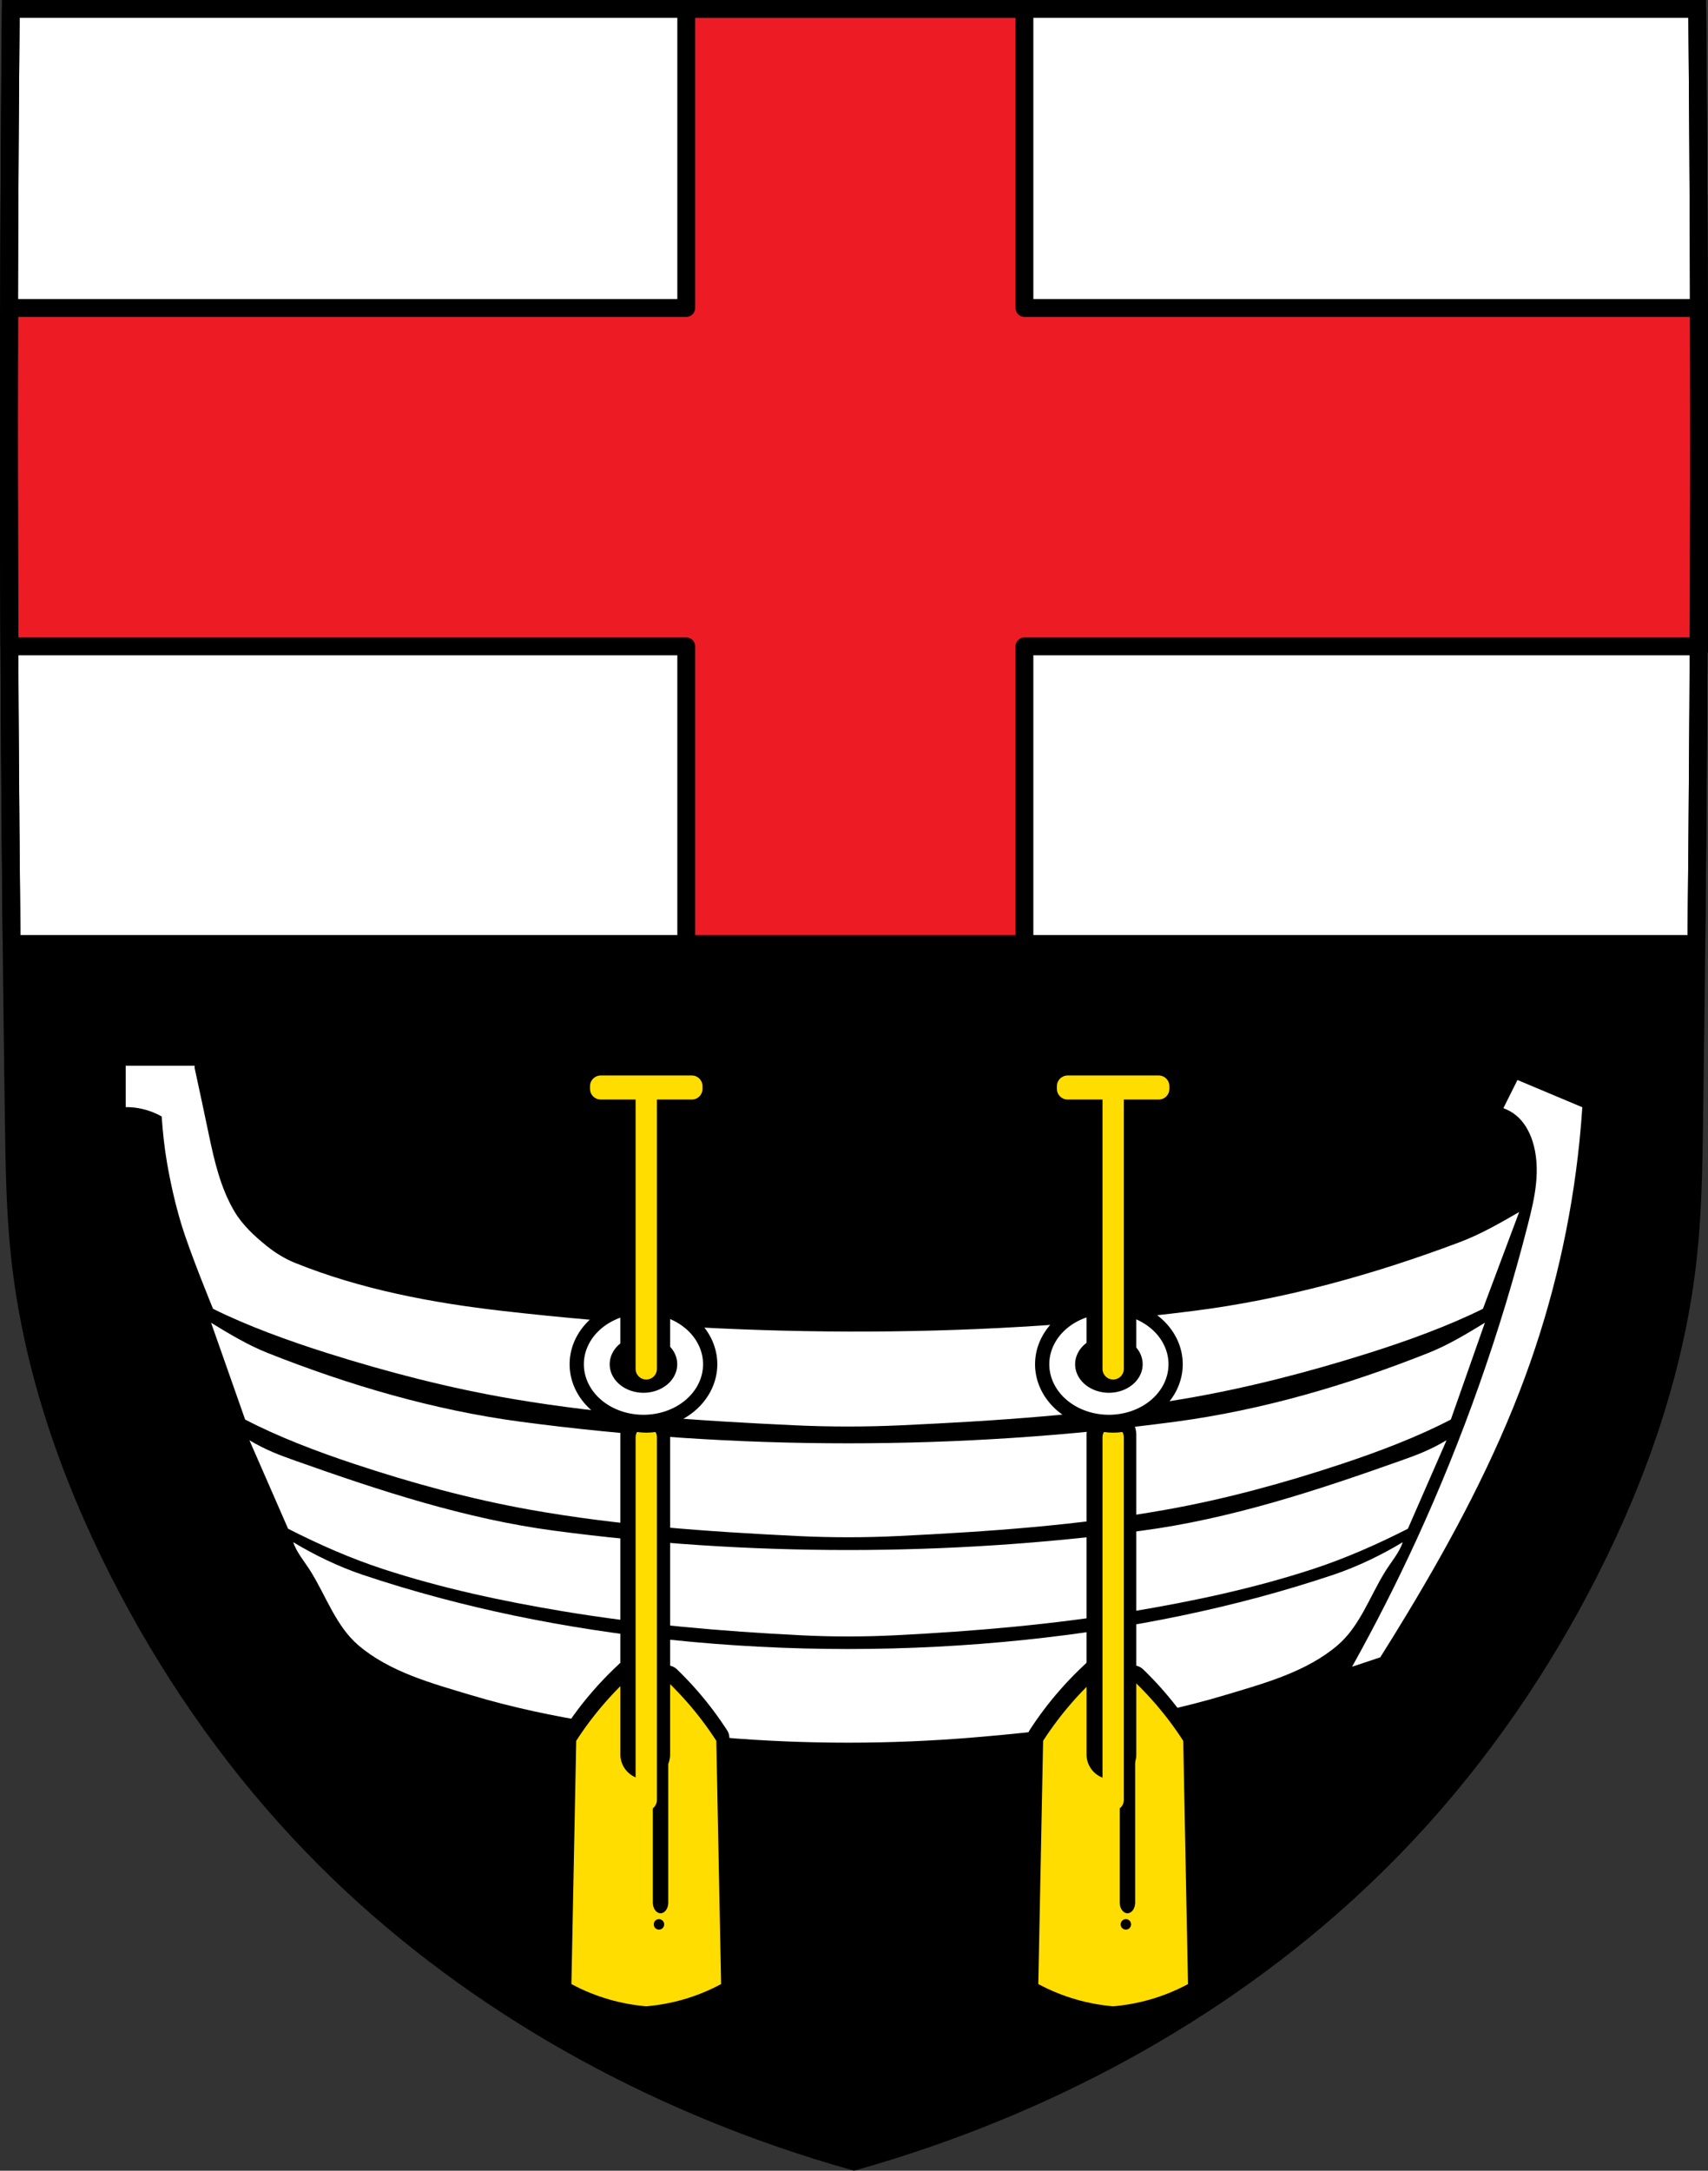
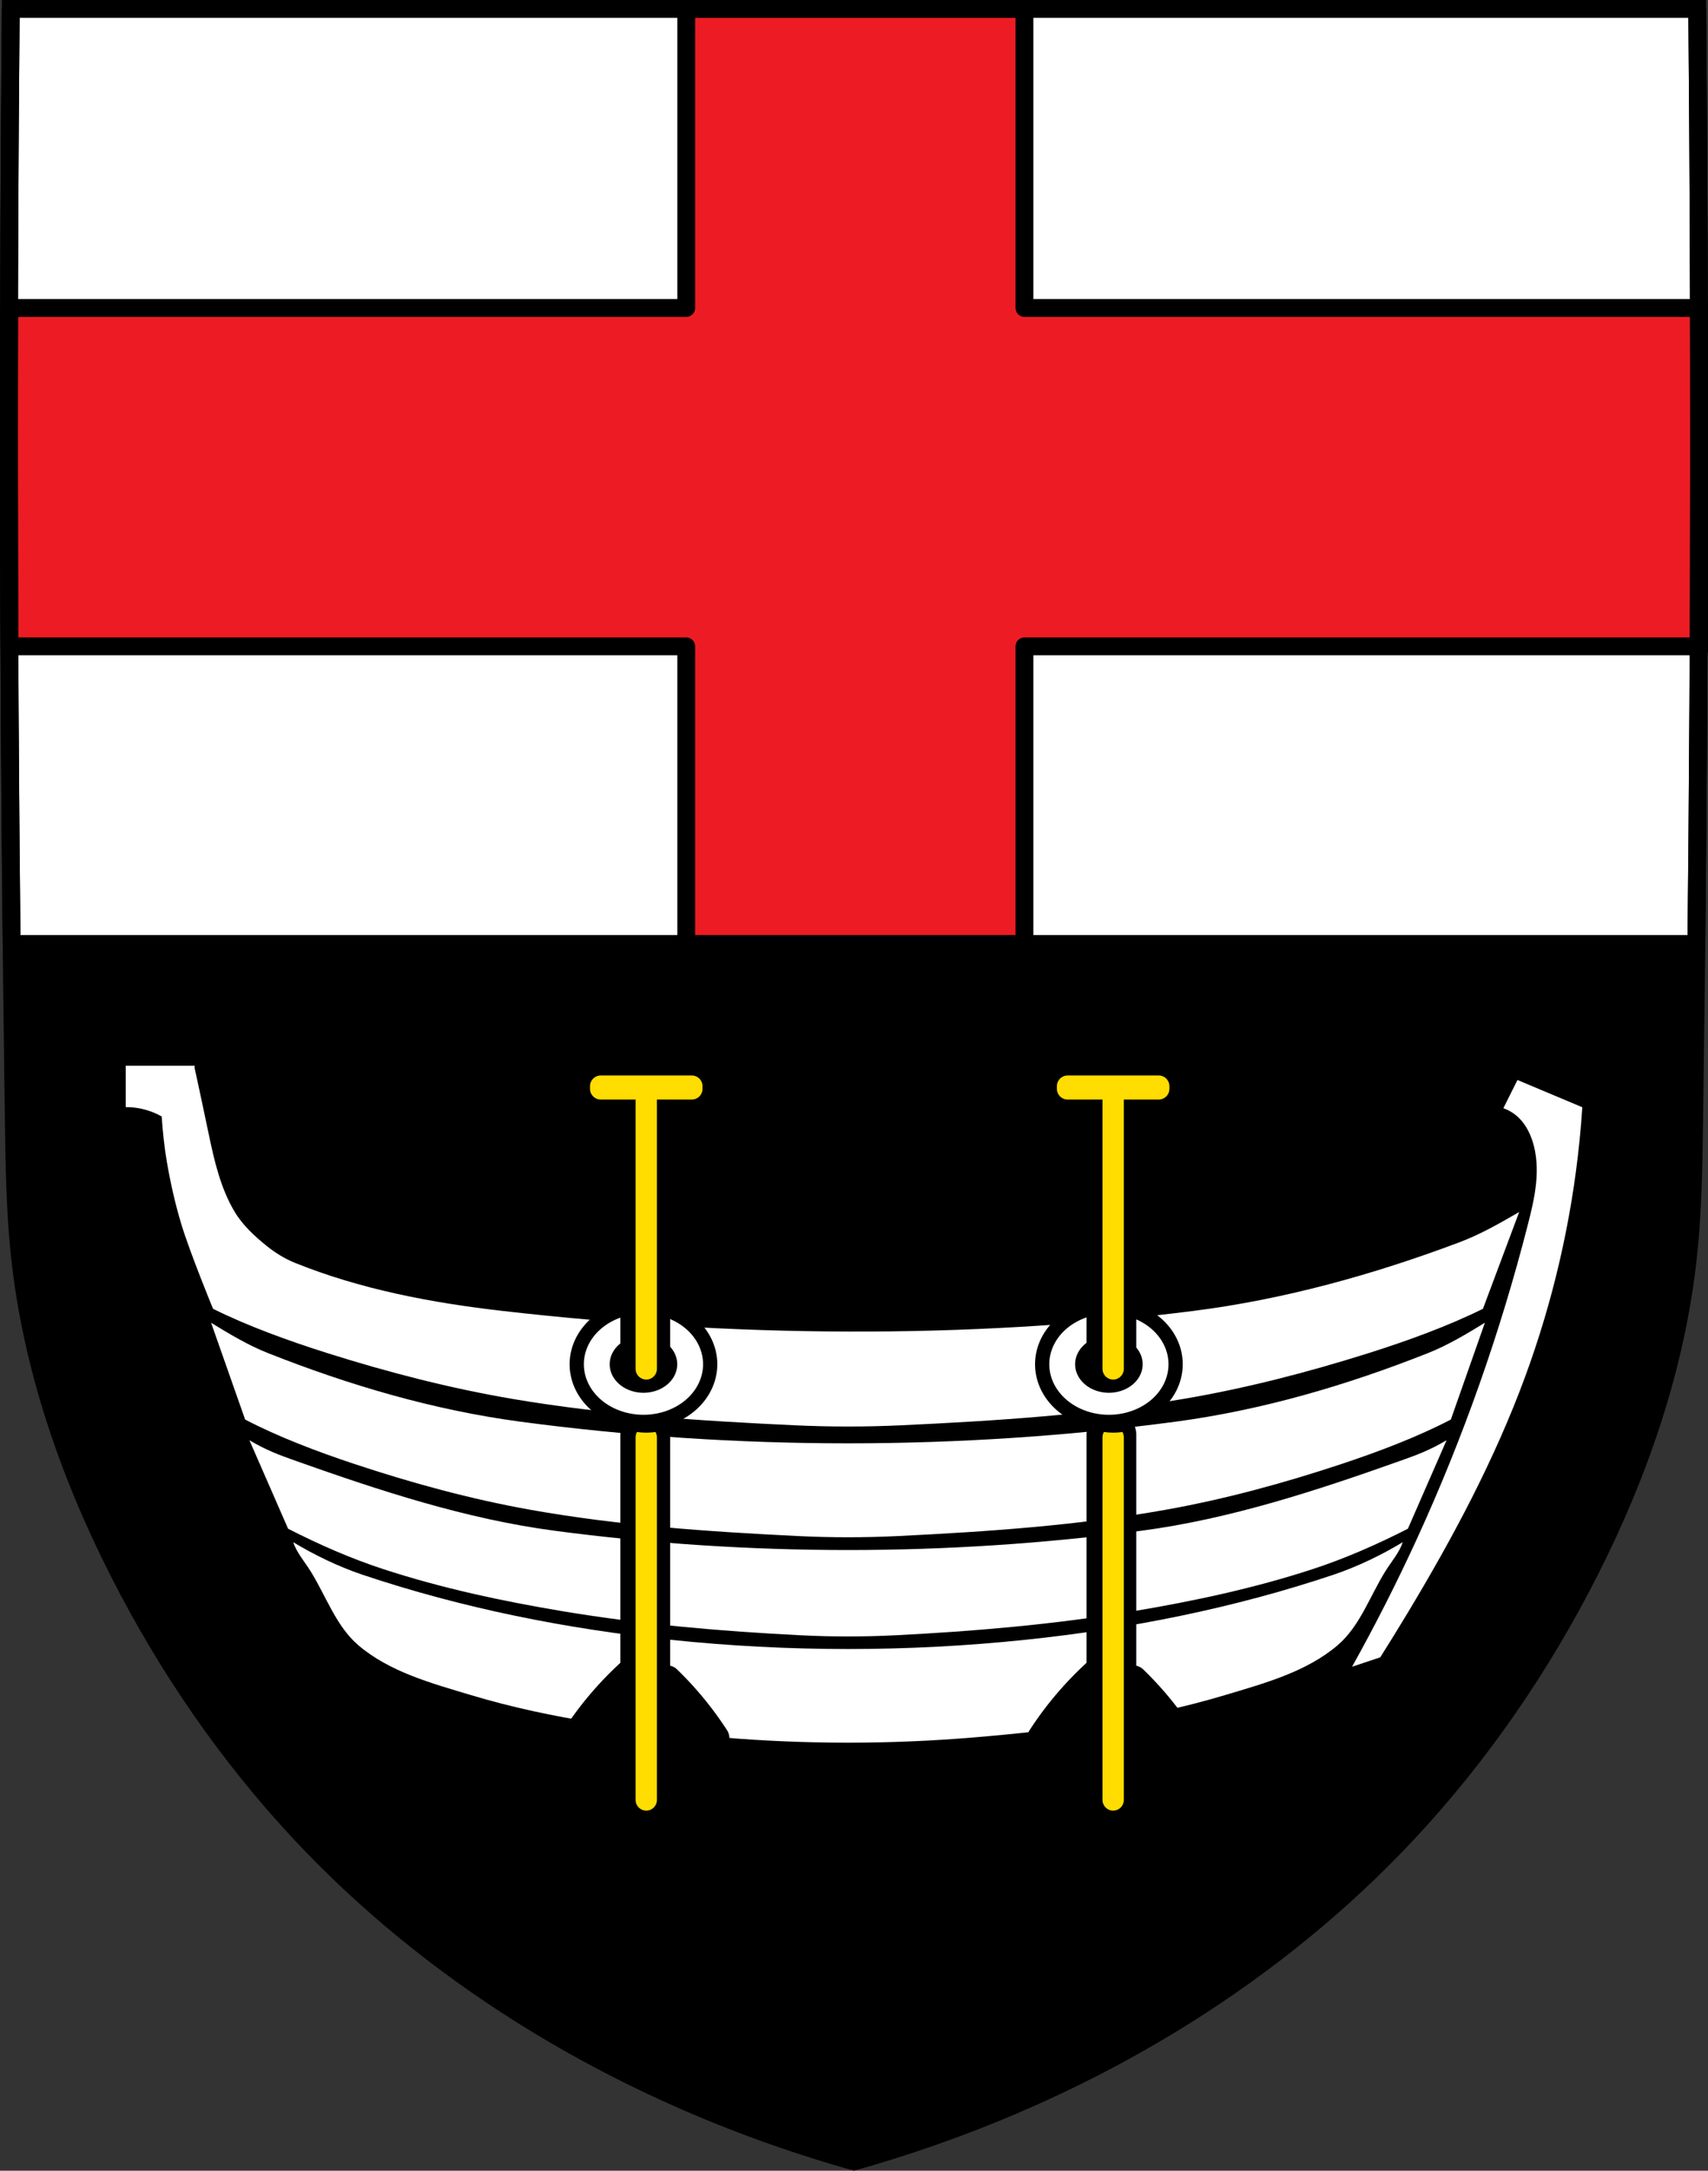
<svg xmlns="http://www.w3.org/2000/svg" xmlns:ns1="http://www.inkscape.org/namespaces/inkscape" xmlns:ns2="http://sodipodi.sourceforge.net/DTD/sodipodi-0.dtd" width="126.961mm" height="161.271mm" viewBox="0 0 126.961 161.271" version="1.1" id="svg865" ns1:version="0.92.5 (2060ec1f9f, 2020-04-08)" ns2:docname="DEU Urbar COA.svg">
  <rect x="0" y="0" width="126.961" height="161.271" fill="#333333" stroke="none" />
  <defs id="defs859">
    <ns1:path-effect effect="spiro" id="path-effect4411" is_visible="true" />
    <ns1:path-effect effect="spiro" id="path-effect4255" is_visible="true" />
    <ns1:path-effect effect="spiro" id="path-effect4247" is_visible="true" />
    <ns1:path-effect effect="spiro" id="path-effect4055" is_visible="true" />
    <ns1:path-effect effect="spiro" id="path-effect3984" is_visible="true" />
    <ns1:path-effect effect="spiro" id="path-effect3824" is_visible="true" />
    <ns1:path-effect effect="spiro" id="path-effect3644" is_visible="true" />
    <ns1:path-effect effect="spiro" id="path-effect3636" is_visible="true" />
    <ns1:path-effect effect="spiro" id="path-effect3544" is_visible="true" />
    <ns1:path-effect effect="spiro" id="path-effect3466" is_visible="true" />
    <ns1:path-effect effect="spiro" id="path-effect3544-2" is_visible="true" />
    <ns1:path-effect effect="spiro" id="path-effect3644-8" is_visible="true" />
    <ns1:path-effect effect="spiro" id="path-effect3644-3" is_visible="true" />
    <ns1:path-effect effect="spiro" id="path-effect3636-0" is_visible="true" />
    <ns1:path-effect effect="spiro" id="path-effect1727-0-1" is_visible="true" />
    <ns1:path-effect effect="spiro" id="path-effect1731-8-3" is_visible="true" />
    <ns1:path-effect effect="spiro" id="path-effect1727-3" is_visible="true" />
    <ns1:path-effect effect="spiro" id="path-effect1731-7" is_visible="true" />
    <ns1:path-effect effect="spiro" id="path-effect841-8" is_visible="true" />
    <ns1:path-effect effect="skeletal" id="path-effect6414" is_visible="true" lpeversion="1" pattern="m 26507.414,27761.564 c 0,-13.157 10.678,-23.835 23.835,-23.835 13.157,0 23.835,10.678 23.835,23.835 0,13.157 -10.678,23.835 -23.835,23.835 -13.157,0 -23.835,-10.678 -23.835,-23.835 z" copytype="single_stretched" prop_scale="0.08" scale_y_rel="false" spacing="0" normal_offset="0" tang_offset="0" prop_units="false" vertical_pattern="false" hide_knot="false" fuse_tolerance="0" />
    <ns1:path-effect effect="spiro" id="path-effect3824-6" is_visible="true" />
    <ns1:path-effect effect="spiro" id="path-effect3824-6-8" is_visible="true" />
    <ns1:path-effect effect="spiro" id="path-effect3984-2" is_visible="true" />
    <ns1:path-effect effect="spiro" id="path-effect4055-6" is_visible="true" />
    <ns1:path-effect effect="spiro" id="path-effect4411-5" is_visible="true" />
  </defs>
  <ns2:namedview id="base" pagecolor="#ffffff" bordercolor="#666666" borderopacity="1.0" ns1:pageopacity="0.0" ns1:pageshadow="2" ns1:zoom="1.3010081" ns1:cx="239.92626" ns1:cy="304.76369" ns1:document-units="mm" ns1:current-layer="layer1" showgrid="false" ns1:window-width="1920" ns1:window-height="1046" ns1:window-x="-11" ns1:window-y="-11" ns1:window-maximized="1" fit-margin-top="0" fit-margin-left="0" fit-margin-right="0" fit-margin-bottom="0" ns1:snap-global="false" ns1:snap-midpoints="true" ns1:snap-smooth-nodes="true" ns1:object-paths="true" />
  <g ns1:label="Ebene 1" ns1:groupmode="layer" id="layer1" transform="translate(27.75,170.918)">
    <path style="fill:#000000;fill-opacity:1;stroke:none;stroke-width:1.323;stroke-linecap:butt;stroke-linejoin:miter;stroke-miterlimit:4;stroke-dasharray:none;stroke-opacity:1" d="m -26.949,-170.244 c -0.245,27.613 -0.169,55.229 0.229,82.84 0.046,3.228 0.098,6.462 0.434,9.672 0.865,8.266 3.614,16.247 7.363,23.626 3.578,7.043 8.084,13.603 13.446,19.345 9.791,10.486 22.343,18.107 35.785,22.741 1.791,0.618 3.6,1.184 5.422,1.698 1.822,-0.514 3.631,-1.081 5.422,-1.698 13.442,-4.634 25.994,-12.255 35.785,-22.741 5.361,-5.742 9.868,-12.302 13.446,-19.345 3.749,-7.379 6.498,-15.36 7.363,-23.626 0.336,-3.21 0.387,-6.444 0.434,-9.672 0.398,-27.611 0.474,-55.227 0.229,-82.84 H 35.73 Z" id="path3822-3-4-6" ns1:connector-curvature="0" />
    <path style="opacity:1;fill:#ffffff;fill-opacity:1;fill-rule:evenodd;stroke:none;stroke-width:5;stroke-linecap:square;stroke-linejoin:round;stroke-miterlimit:4;stroke-dasharray:none;stroke-dashoffset:0;stroke-opacity:1;paint-order:normal" d="M 3.029 2.5 C 2.252 90.015 2.341 177.537 3.273 265.051 L 476.578 265.051 C 477.51 177.537 477.6 90.015 476.822 2.5 L 239.926 2.5 L 3.029 2.5 z " transform="matrix(0.265,0,0,0.265,-27.75,-170.918)" id="rect3903" />
    <path style="opacity:1;fill:#ed1c24;fill-opacity:1;fill-rule:evenodd;stroke:#000000;stroke-width:5;stroke-linecap:square;stroke-linejoin:round;stroke-miterlimit:4;stroke-dasharray:none;stroke-dashoffset:0;stroke-opacity:1;paint-order:normal" d="M 192.492 2.5 L 192.492 86.342 L 2.553 86.342 C 2.469 117.964 2.505 149.587 2.645 181.209 L 192.492 181.209 L 192.492 265.051 L 287.359 265.051 L 287.359 181.209 L 477.207 181.209 C 477.347 149.587 477.382 117.964 477.299 86.342 L 287.359 86.342 L 287.359 2.5 L 239.926 2.5 L 192.492 2.5 z " transform="matrix(0.265,0,0,0.265,-27.75,-170.918)" id="rect3936" />
    <flowRoot xml:space="preserve" id="flowRoot2783" style="font-style:normal;font-weight:normal;font-size:26.667px;line-height:1.25;font-family:sans-serif;letter-spacing:0px;word-spacing:0px;fill:#000000;fill-opacity:1;stroke:none">
      <flowRegion id="flowRegion2785">
-         <rect id="rect2787" width="4.055" height="56.766" x="1812.468" y="-35.759" />
-       </flowRegion>
+         </flowRegion>
      <flowPara id="flowPara2789" />
    </flowRoot>
    <path ns1:connector-curvature="0" style="opacity:1;fill:none;fill-opacity:1;fill-rule:evenodd;stroke:#000000;stroke-width:1.323;stroke-linecap:square;stroke-linejoin:round;stroke-miterlimit:4;stroke-dasharray:none;stroke-dashoffset:0;stroke-opacity:1;paint-order:normal" d="m -26.949,-170.257 c -0.206,23.155 -0.182,46.312 0.065,69.467 H 98.344 c 0.247,-23.155 0.27,-46.312 0.065,-69.467 H 35.73 Z" id="rect3903-8" />
    <path style="fill:none;fill-opacity:1;stroke:#000000;stroke-width:1.323;stroke-linecap:butt;stroke-linejoin:miter;stroke-miterlimit:4;stroke-dasharray:none;stroke-opacity:1" d="m -26.949,-170.257 c -0.245,27.613 -0.169,55.229 0.229,82.84 0.046,3.228 0.098,6.462 0.434,9.672 0.865,8.266 3.614,16.247 7.363,23.626 3.578,7.043 8.084,13.603 13.446,19.345 9.791,10.486 22.343,18.107 35.785,22.741 1.791,0.618 3.6,1.184 5.422,1.698 1.822,-0.514 3.631,-1.081 5.422,-1.698 13.442,-4.634 25.994,-12.255 35.785,-22.741 5.361,-5.742 9.868,-12.302 13.446,-19.345 3.749,-7.379 6.498,-15.36 7.363,-23.626 0.336,-3.21 0.387,-6.444 0.434,-9.672 0.398,-27.611 0.474,-55.227 0.229,-82.84 h -62.679 z" id="path3822-3-4" ns1:connector-curvature="0" />
    <path ns1:connector-curvature="0" style="fill:#ffffff;stroke:none;stroke-width:0.265px;stroke-linecap:butt;stroke-linejoin:miter;stroke-opacity:1" d="m -18.407,-91.737 v 3.071 c 0.411,-0.003 0.822,0.042 1.222,0.132 0.508,0.115 0.999,0.305 1.453,0.561 0.08,1.15 0.199,2.299 0.396,3.434 0.267,1.54 0.611,3.071 1.064,4.567 0.648,2.143 2.357,6.289 2.357,6.289 2.566,1.274 5.604,2.379 8.503,3.294 4.527,1.429 9.139,2.621 13.828,3.413 6.891,1.164 13.906,1.622 20.897,1.947 2.644,0.123 5.297,0.123 7.941,0 6.991,-0.325 14.006,-0.783 20.897,-1.947 4.689,-0.792 9.3,-1.984 13.828,-3.413 2.898,-0.915 5.936,-2.019 8.503,-3.294 l 2.694,-7.19 c -1.432,0.829 -2.879,1.661 -4.444,2.249 -6.338,2.384 -12.996,4.242 -19.778,5.1 -16.955,2.145 -34.339,1.942 -51.343,0 -5.245,-0.599 -10.534,-1.596 -15.43,-3.57 -0.764,-0.308 -1.48,-0.752 -2.121,-1.269 -0.903,-0.729 -1.784,-1.546 -2.378,-2.543 -1.032,-1.735 -1.5,-3.759 -1.915,-5.746 -0.345,-1.653 -0.697,-3.304 -1.057,-4.953 l 0.012,-0.132 z m 103.454,1.056 -1.047,2.095 c 0.356,0.125 0.689,0.315 0.978,0.559 0.575,0.486 0.957,1.17 1.188,1.886 0.323,1.002 0.37,2.076 0.266,3.123 -0.104,1.047 -0.354,2.074 -0.615,3.094 -2.048,8.001 -4.8,15.824 -8.243,23.332 -1.481,3.229 -3.089,6.398 -4.82,9.5 l 2.095,-0.698 c 0.687,-1.087 1.362,-2.182 2.026,-3.284 3.376,-5.6 6.47,-11.398 8.732,-17.534 2.081,-5.643 3.446,-11.55 4.051,-17.534 0.085,-0.837 0.155,-1.676 0.21,-2.515 z m -97.106,18.035 2.53,7.19 c 2.435,1.274 5.33,2.376 8.095,3.293 4.289,1.424 8.672,2.622 13.121,3.414 6.539,1.164 13.196,1.622 19.829,1.947 2.509,0.123 5.026,0.123 7.535,0 6.634,-0.325 13.291,-0.783 19.829,-1.947 4.449,-0.792 8.832,-1.99 13.121,-3.414 2.765,-0.918 5.66,-2.019 8.095,-3.293 l 2.53,-7.19 c -1.359,0.829 -2.732,1.66 -4.217,2.249 -6.014,2.384 -12.331,4.242 -18.767,5.1 -16.089,2.145 -32.629,2.145 -48.718,0 -6.435,-0.858 -12.753,-2.716 -18.767,-5.1 -1.485,-0.589 -2.858,-1.42 -4.217,-2.249 z m 2.849,8.728 2.875,6.575 c 2.289,1.166 4.655,2.212 7.111,3.012 4.326,1.411 8.826,2.371 13.326,3.122 5.83,0.973 11.738,1.483 17.641,1.78 2.358,0.119 4.724,0.119 7.081,0 5.903,-0.297 11.812,-0.807 17.642,-1.78 4.5,-0.751 9,-1.712 13.326,-3.122 2.455,-0.801 4.822,-1.847 7.111,-3.012 l 2.874,-6.575 c -1.277,0.758 -2.253,1.109 -3.434,1.528 -6.255,2.221 -12.644,4.32 -19.225,5.193 -14.43,1.915 -29.24,1.915 -43.67,0 -6.58,-0.873 -12.969,-2.972 -19.225,-5.193 -1.181,-0.419 -2.157,-0.77 -3.434,-1.528 z m 3.26,7.575 c 0.225,0.737 0.853,1.458 1.299,2.176 1.147,1.848 1.886,4.068 3.539,5.481 2.324,1.985 5.459,2.83 8.387,3.708 6.054,1.816 12.4,2.618 18.698,3.143 6.185,0.516 12.435,0.516 18.621,0 6.298,-0.526 12.644,-1.328 18.698,-3.143 2.928,-0.878 6.063,-1.723 8.387,-3.708 1.654,-1.412 2.392,-3.633 3.539,-5.481 0.446,-0.718 1.074,-1.439 1.299,-2.176 -1.488,0.907 -3.349,1.815 -5.146,2.418 -7.406,2.484 -15.161,4.026 -22.93,4.836 -8.724,0.91 -17.591,0.91 -26.315,0 -7.769,-0.81 -15.523,-2.352 -22.929,-4.836 -1.797,-0.603 -3.658,-1.511 -5.146,-2.418 z" id="path3982-8-1-3-0" />
-     <path ns1:connector-curvature="0" style="opacity:1;fill:#000000;fill-opacity:1;fill-rule:evenodd;stroke:#000000;stroke-width:2.117;stroke-linecap:square;stroke-linejoin:round;stroke-miterlimit:4;stroke-dasharray:none;stroke-dashoffset:0;stroke-opacity:1;paint-order:normal" d="m 20.081,-73.317 a 4.43,3.754 0 0 0 -4.43,3.754 4.43,3.754 0 0 0 4.43,3.754 4.43,3.754 0 0 0 4.43,-3.754 4.43,3.754 0 0 0 -4.43,-3.754 z m 34.597,0 a 4.43,3.754 0 0 0 -4.43,3.754 4.43,3.754 0 0 0 4.43,3.754 4.43,3.754 0 0 0 4.43,-3.754 4.43,3.754 0 0 0 -4.43,-3.754 z m -34.597,1.635 a 2.51,2.118 0 0 1 2.51,2.119 2.51,2.118 0 0 1 -2.51,2.119 2.51,2.118 0 0 1 -2.51,-2.119 2.51,2.118 0 0 1 2.51,-2.119 z m 34.597,0 a 2.51,2.118 0 0 1 2.51,2.119 2.51,2.118 0 0 1 -2.51,2.119 2.51,2.118 0 0 1 -2.51,-2.119 2.51,2.118 0 0 1 2.51,-2.119 z" id="path4258-6-1" />
+     <path ns1:connector-curvature="0" style="opacity:1;fill:#000000;fill-opacity:1;fill-rule:evenodd;stroke:#000000;stroke-width:2.117;stroke-linecap:square;stroke-linejoin:round;stroke-miterlimit:4;stroke-dasharray:none;stroke-dashoffset:0;stroke-opacity:1;paint-order:normal" d="m 20.081,-73.317 a 4.43,3.754 0 0 0 -4.43,3.754 4.43,3.754 0 0 0 4.43,3.754 4.43,3.754 0 0 0 4.43,-3.754 4.43,3.754 0 0 0 -4.43,-3.754 z m 34.597,0 a 4.43,3.754 0 0 0 -4.43,3.754 4.43,3.754 0 0 0 4.43,3.754 4.43,3.754 0 0 0 4.43,-3.754 4.43,3.754 0 0 0 -4.43,-3.754 z m -34.597,1.635 a 2.51,2.118 0 0 1 2.51,2.119 2.51,2.118 0 0 1 -2.51,2.119 2.51,2.118 0 0 1 -2.51,-2.119 2.51,2.118 0 0 1 2.51,-2.119 z m 34.597,0 a 2.51,2.118 0 0 1 2.51,2.119 2.51,2.118 0 0 1 -2.51,2.119 2.51,2.118 0 0 1 -2.51,-2.119 2.51,2.118 0 0 1 2.51,-2.119 " id="path4258-6-1" />
    <path ns1:connector-curvature="0" style="opacity:1;fill:#ffffff;fill-opacity:1;fill-rule:evenodd;stroke:none;stroke-width:0.265;stroke-linecap:square;stroke-linejoin:round;stroke-miterlimit:4;stroke-dasharray:none;stroke-dashoffset:0;stroke-opacity:1;paint-order:normal" d="m 20.081,-73.317 a 4.43,3.754 0 0 0 -4.43,3.754 4.43,3.754 0 0 0 4.43,3.754 4.43,3.754 0 0 0 4.43,-3.754 4.43,3.754 0 0 0 -4.43,-3.754 z m 34.597,0 a 4.43,3.754 0 0 0 -4.43,3.754 4.43,3.754 0 0 0 4.43,3.754 4.43,3.754 0 0 0 4.43,-3.754 4.43,3.754 0 0 0 -4.43,-3.754 z m -34.597,1.635 a 2.51,2.118 0 0 1 2.51,2.119 2.51,2.118 0 0 1 -2.51,2.119 2.51,2.118 0 0 1 -2.51,-2.119 2.51,2.118 0 0 1 2.51,-2.119 z m 34.597,0 a 2.51,2.118 0 0 1 2.51,2.119 2.51,2.118 0 0 1 -2.51,2.119 2.51,2.118 0 0 1 -2.51,-2.119 2.51,2.118 0 0 1 2.51,-2.119 z" id="path4258-6" />
    <ellipse style="opacity:1;fill:#000000;fill-opacity:1;fill-rule:evenodd;stroke:none;stroke-width:0.265;stroke-linecap:square;stroke-linejoin:round;stroke-miterlimit:4;stroke-dasharray:none;stroke-dashoffset:0;stroke-opacity:1;paint-order:normal" id="path4345" cx="20.19" cy="-69.65" rx="1.619" ry="1.389" />
    <ellipse style="opacity:1;fill:#000000;fill-opacity:1;fill-rule:evenodd;stroke:none;stroke-width:0.265;stroke-linecap:square;stroke-linejoin:round;stroke-miterlimit:4;stroke-dasharray:none;stroke-dashoffset:0;stroke-opacity:1;paint-order:normal" id="path4345-0" cx="54.717" cy="-69.662" rx="1.619" ry="1.389" />
    <path ns1:connector-curvature="0" style="fill:#000000;fill-opacity:1;stroke:#000000;stroke-width:2.117;stroke-linecap:butt;stroke-linejoin:round;stroke-opacity:1;stroke-miterlimit:4;stroke-dasharray:none" d="m 20.213,-47.581 c -1.121,0.912 -2.159,1.916 -3.099,2.996 -0.768,0.883 -1.471,1.818 -2.101,2.794 l -0.357,18.044 c 0.889,0.479 1.835,0.864 2.814,1.145 0.893,0.256 1.813,0.425 2.742,0.505 0.929,-0.08 1.849,-0.249 2.741,-0.505 0.979,-0.281 1.925,-0.665 2.813,-1.145 l -0.356,-18.044 c -0.63,-0.976 -1.333,-1.911 -2.101,-2.794 -0.465,-0.535 -0.954,-1.05 -1.466,-1.546 v 16.341 c 0,0.438 -0.255,0.791 -0.572,0.791 -0.317,0 -0.572,-0.352 -0.572,-0.791 v -17.068 c 0,-0.098 0.014,-0.191 0.038,-0.278 -0.174,-0.15 -0.347,-0.301 -0.526,-0.446 z m 34.652,0 c -1.121,0.912 -2.159,1.916 -3.099,2.996 -0.768,0.883 -1.471,1.818 -2.101,2.794 l -0.357,18.044 c 0.889,0.479 1.835,0.864 2.814,1.145 0.893,0.256 1.813,0.425 2.742,0.505 0.929,-0.08 1.849,-0.249 2.741,-0.505 0.979,-0.281 1.925,-0.665 2.813,-1.145 l -0.356,-18.044 c -0.63,-0.976 -1.333,-1.911 -2.101,-2.794 -0.465,-0.535 -0.954,-1.05 -1.466,-1.546 v 16.341 c 0,0.438 -0.255,0.791 -0.572,0.791 -0.317,0 -0.572,-0.352 -0.572,-0.791 v -17.068 c 0,-0.098 0.014,-0.191 0.038,-0.278 -0.174,-0.15 -0.347,-0.301 -0.526,-0.446 z m -33.71,19.02 c 0.214,0 0.387,0.173 0.387,0.387 0,0.214 -0.173,0.388 -0.387,0.388 -0.214,0 -0.387,-0.173 -0.387,-0.388 0,-0.214 0.173,-0.387 0.387,-0.387 z m 34.652,0 c 0.214,0 0.387,0.173 0.387,0.387 0,0.214 -0.173,0.388 -0.387,0.388 -0.214,0 -0.387,-0.173 -0.387,-0.388 0,-0.214 0.173,-0.387 0.387,-0.387 z" id="path4409-0-1" />
-     <path style="fill:#ffdd00;stroke:none;stroke-width:1px;stroke-linecap:butt;stroke-linejoin:miter;stroke-opacity:1;fill-opacity:1" d="M 181.279 466.158 C 177.043 469.607 173.119 473.4 169.568 477.482 C 166.664 480.821 164.01 484.353 161.629 488.043 L 160.281 556.24 C 163.64 558.051 167.216 559.506 170.916 560.566 C 174.29 561.534 177.768 562.174 181.279 562.475 C 184.79 562.174 188.267 561.534 191.641 560.566 C 195.341 559.506 198.915 558.051 202.273 556.24 L 200.928 488.043 C 198.547 484.353 195.89 480.821 192.986 477.482 C 191.229 475.462 189.379 473.513 187.447 471.641 L 187.447 533.402 C 187.447 535.059 186.483 536.391 185.285 536.391 C 184.087 536.391 183.123 535.059 183.123 533.402 L 183.123 468.895 C 183.123 468.524 183.177 468.173 183.266 467.846 C 182.607 467.279 181.954 466.707 181.279 466.158 z M 312.246 466.158 C 308.01 469.607 304.086 473.4 300.535 477.482 C 297.631 480.821 294.977 484.353 292.596 488.043 L 291.248 556.24 C 294.607 558.051 298.183 559.506 301.883 560.566 C 305.257 561.534 308.735 562.174 312.246 562.475 C 315.757 562.174 319.234 561.534 322.607 560.566 C 326.308 559.506 329.882 558.051 333.24 556.24 L 331.895 488.043 C 329.513 484.353 326.857 480.821 323.953 477.482 C 322.196 475.462 320.346 473.513 318.414 471.641 L 318.414 533.402 C 318.414 535.059 317.45 536.391 316.252 536.391 C 315.054 536.391 314.09 535.059 314.09 533.402 L 314.09 468.895 C 314.09 468.524 314.144 468.173 314.232 467.846 C 313.574 467.279 312.921 466.707 312.246 466.158 z M 184.84 538.045 C 185.65 538.045 186.303 538.697 186.303 539.508 C 186.303 540.318 185.65 540.973 184.84 540.973 C 184.029 540.973 183.377 540.318 183.377 539.508 C 183.377 538.697 184.029 538.045 184.84 538.045 z M 315.807 538.045 C 316.617 538.045 317.27 538.697 317.27 539.508 C 317.27 540.318 316.617 540.973 315.807 540.973 C 314.996 540.973 314.344 540.318 314.344 539.508 C 314.344 538.697 314.996 538.045 315.807 538.045 z " transform="matrix(0.265,0,0,0.265,-27.75,-170.918)" id="path4409-0" />
    <path ns1:connector-curvature="0" style="opacity:1;fill:#000000;fill-opacity:1;fill-rule:evenodd;stroke:#000000;stroke-width:2.117;stroke-linecap:square;stroke-linejoin:round;stroke-miterlimit:4;stroke-dasharray:none;stroke-dashoffset:0;stroke-opacity:1;paint-order:normal" d="m 16.83,-91.142 c -0.438,0 -0.791,0.352 -0.791,0.791 v 0.202 c 0,0.438 0.353,0.791 0.791,0.791 h 2.594 c -1.25e-4,0.006 -0.002,0.011 -0.002,0.017 v 19.963 c 0,0.438 0.353,0.791 0.791,0.791 0.438,0 0.791,-0.353 0.791,-0.791 v -19.963 c 0,-0.006 -0.001,-0.011 -0.002,-0.017 h 2.594 c 0.438,0 0.791,-0.353 0.791,-0.791 v -0.202 c 0,-0.438 -0.353,-0.791 -0.791,-0.791 z m 34.652,0 c -0.438,0 -0.791,0.352 -0.791,0.791 v 0.202 c 0,0.438 0.353,0.791 0.791,0.791 h 2.594 c -1.27e-4,0.006 -0.002,0.011 -0.002,0.017 v 19.963 c 0,0.438 0.353,0.791 0.791,0.791 0.438,0 0.791,-0.353 0.791,-0.791 v -19.963 c 0,-0.006 -0.001,-0.011 -0.002,-0.017 h 2.594 c 0.438,0 0.791,-0.353 0.791,-0.791 v -0.202 c 0,-0.438 -0.353,-0.791 -0.791,-0.791 z m -31.956,26.444 c -0.064,0.114 -0.104,0.245 -0.104,0.386 v 23.733 c 0,0.438 0.353,0.791 0.791,0.791 0.438,0 0.791,-0.353 0.791,-0.791 v -23.733 c 0,-0.141 -0.04,-0.27 -0.103,-0.384 a 4.43,3.754 0 0 1 -0.672,0.048 4.43,3.754 0 0 1 -0.703,-0.05 z m 34.652,0 c -0.064,0.114 -0.104,0.245 -0.104,0.386 v 23.733 c 0,0.438 0.353,0.791 0.791,0.791 0.438,0 0.791,-0.353 0.791,-0.791 v -23.733 c 0,-0.141 -0.04,-0.27 -0.103,-0.384 a 4.43,3.754 0 0 1 -0.672,0.048 4.43,3.754 0 0 1 -0.703,-0.05 z" id="rect4373-1-0" />
    <path style="opacity:1;fill:#ffdd00;fill-opacity:1;fill-rule:evenodd;stroke:none;stroke-width:1;stroke-linecap:square;stroke-linejoin:round;stroke-miterlimit:4;stroke-dasharray:none;stroke-dashoffset:0;stroke-opacity:1;paint-order:normal" d="m 168.49,301.518 c -1.656,0 -2.99,1.332 -2.99,2.988 v 0.764 c 0,1.656 1.334,2.99 2.99,2.99 h 9.803 c -4.7e-4,0.022 -0.006,0.042 -0.006,0.065 v 75.449 c 0,1.656 1.334,2.99 2.99,2.99 1.656,0 2.99,-1.334 2.99,-2.99 v -75.449 c 0,-0.022 -0.005,-0.043 -0.006,-0.065 h 9.803 c 1.656,0 2.99,-1.334 2.99,-2.99 v -0.764 c 0,-1.656 -1.334,-2.988 -2.99,-2.988 z m 130.967,0 c -1.656,0 -2.99,1.332 -2.99,2.988 v 0.764 c 0,1.656 1.334,2.99 2.99,2.99 h 9.803 c -4.8e-4,0.022 -0.006,0.042 -0.006,0.065 v 75.449 c 0,1.656 1.334,2.99 2.99,2.99 1.656,0 2.99,-1.334 2.99,-2.99 v -75.449 c 0,-0.022 -0.005,-0.043 -0.006,-0.065 h 9.803 c 1.656,0 2.99,-1.334 2.99,-2.99 v -0.764 c 0,-1.656 -1.334,-2.988 -2.99,-2.988 z m -120.777,99.947 c -0.243,0.433 -0.393,0.926 -0.393,1.459 V 504.625 c 0,1.656 1.334,2.99 2.99,2.99 1.656,0 2.99,-1.334 2.99,-2.99 V 402.924 c 0,-0.531 -0.15,-1.022 -0.391,-1.453 -0.84,0.115 -1.69,0.176 -2.541,0.182 -0.89,-0.003 -1.778,-0.065 -2.656,-0.188 z m 130.967,0 c -0.243,0.433 -0.393,0.926 -0.393,1.459 V 504.625 c 0,1.656 1.334,2.99 2.99,2.99 1.656,0 2.99,-1.334 2.99,-2.99 V 402.924 c 0,-0.531 -0.15,-1.022 -0.391,-1.453 -0.84,0.115 -1.69,0.176 -2.541,0.182 -0.89,-0.003 -1.778,-0.065 -2.656,-0.188 z" transform="matrix(0.265,0,0,0.265,-27.75,-170.918)" id="rect4373-1" ns1:connector-curvature="0" ns2:nodetypes="sssscssssscssssssssscssssscssssscsssssccccsssssccc" />
  </g>
</svg>